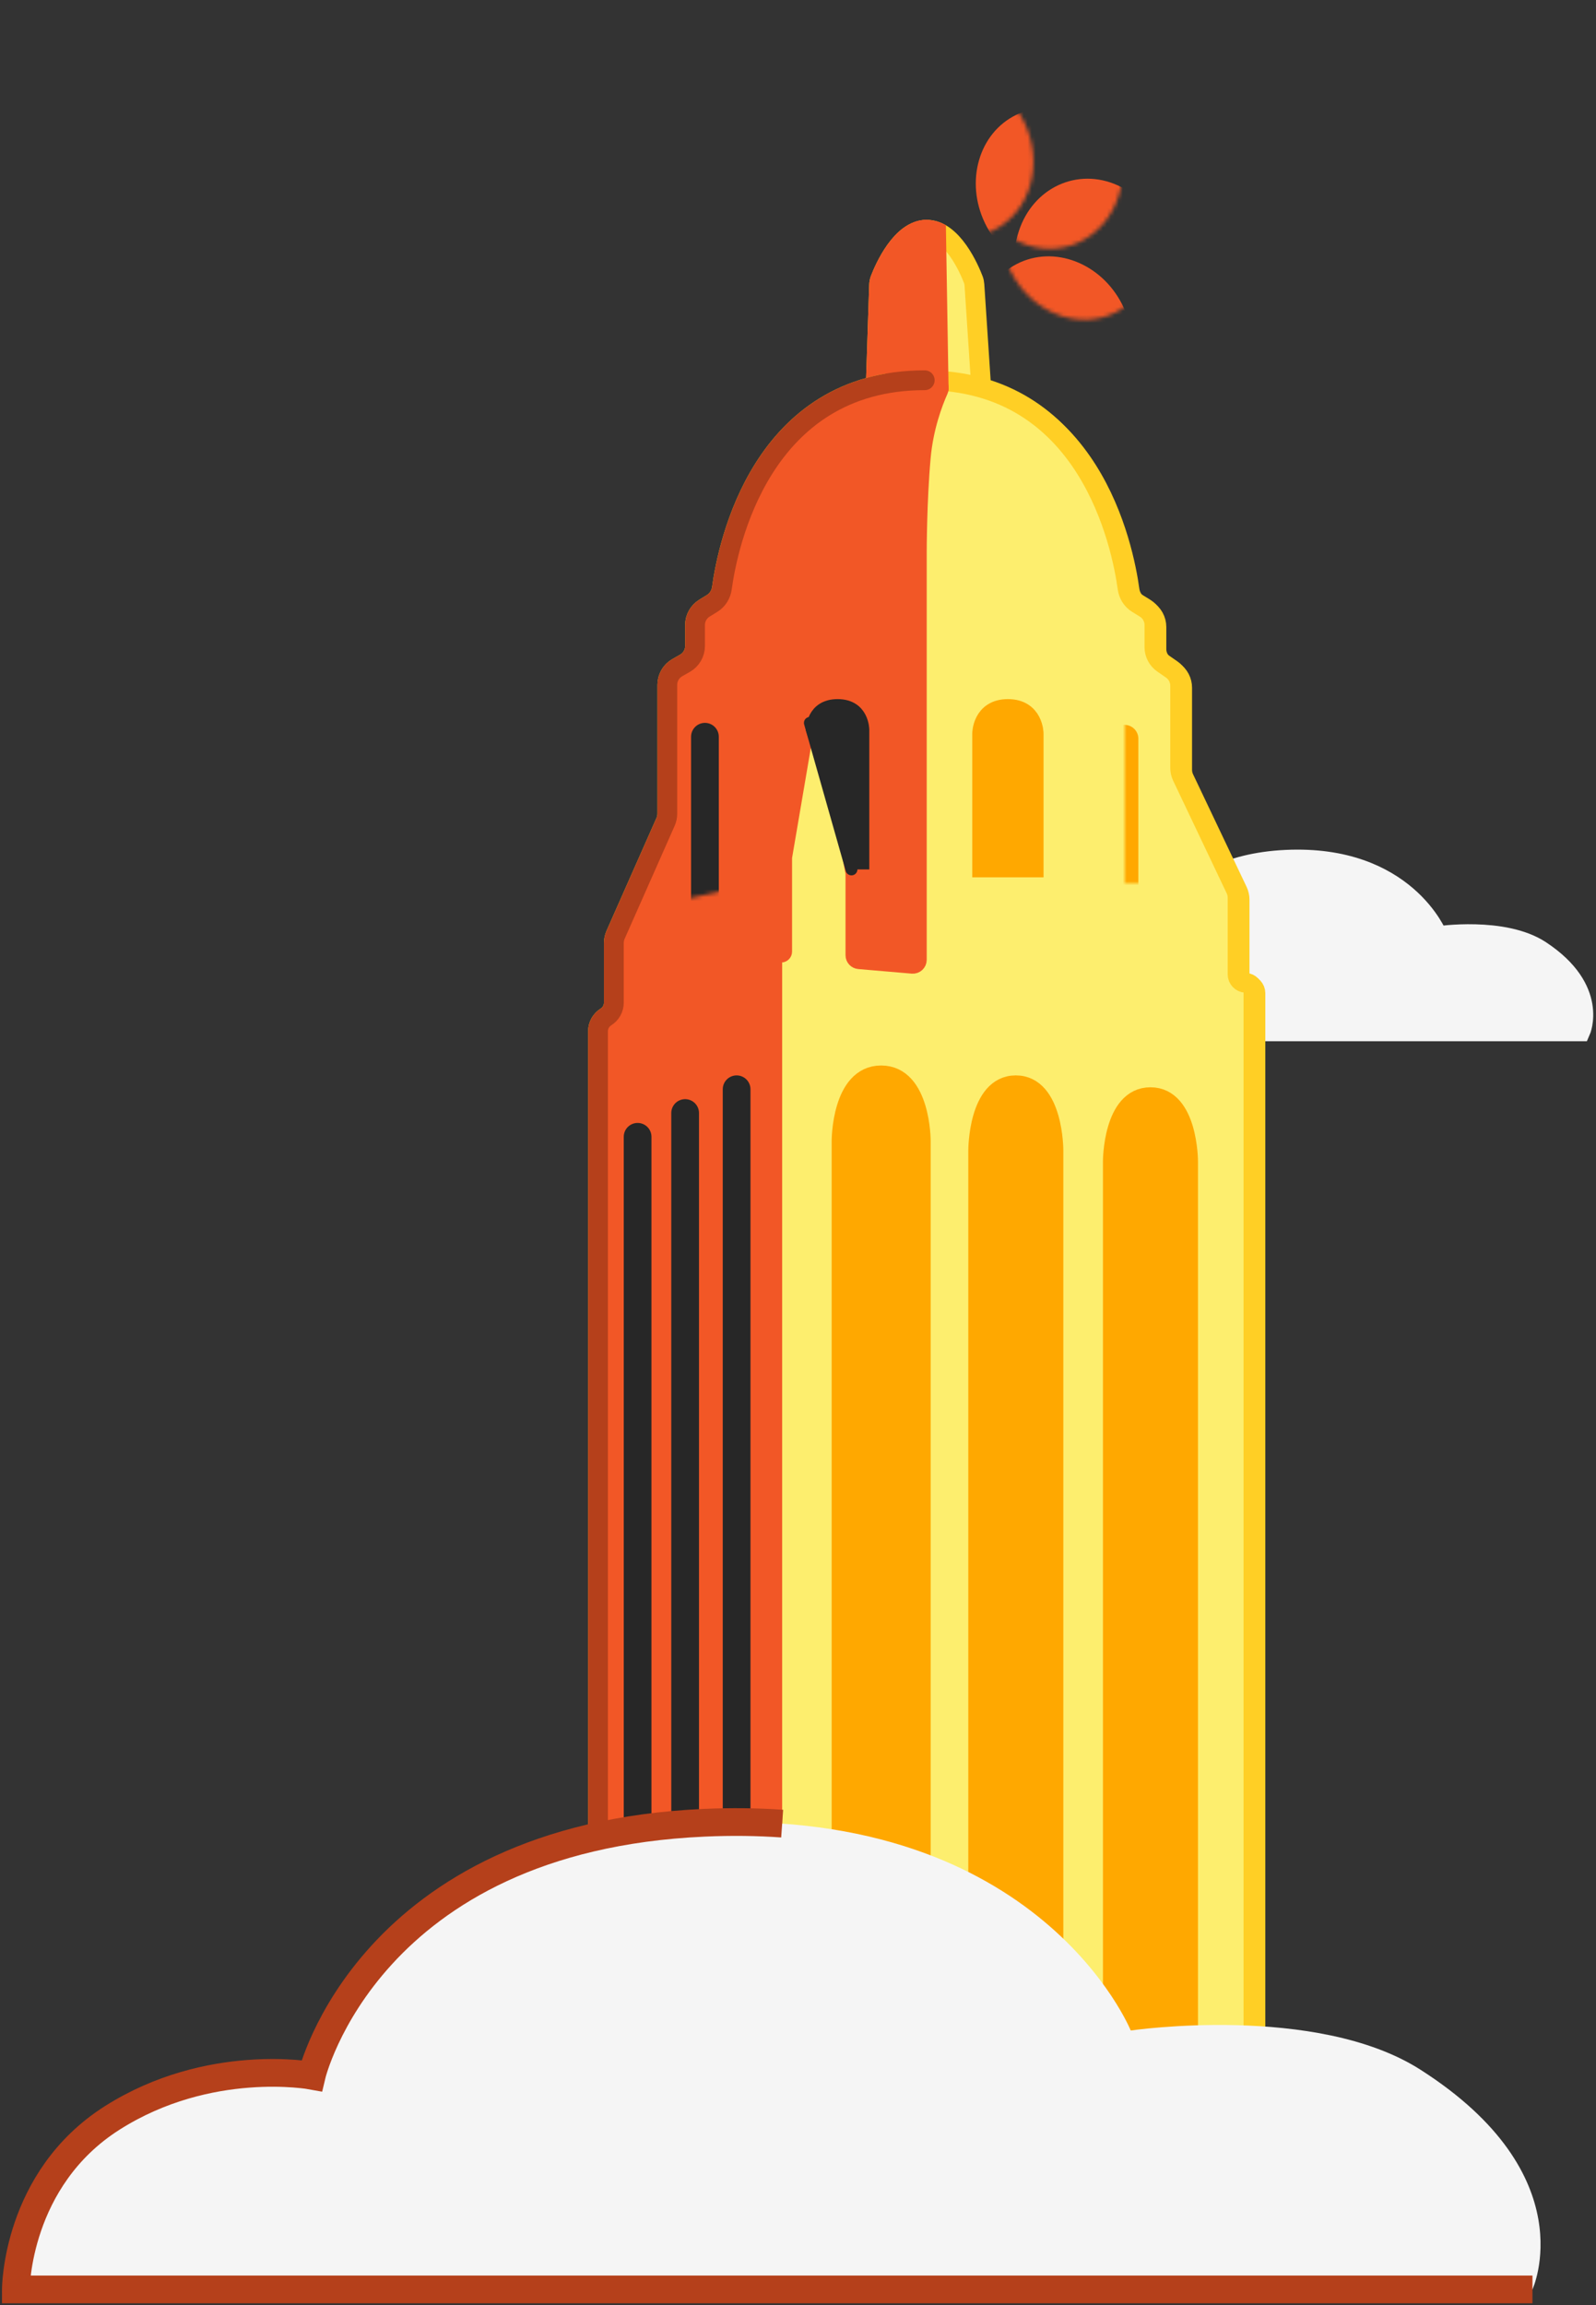
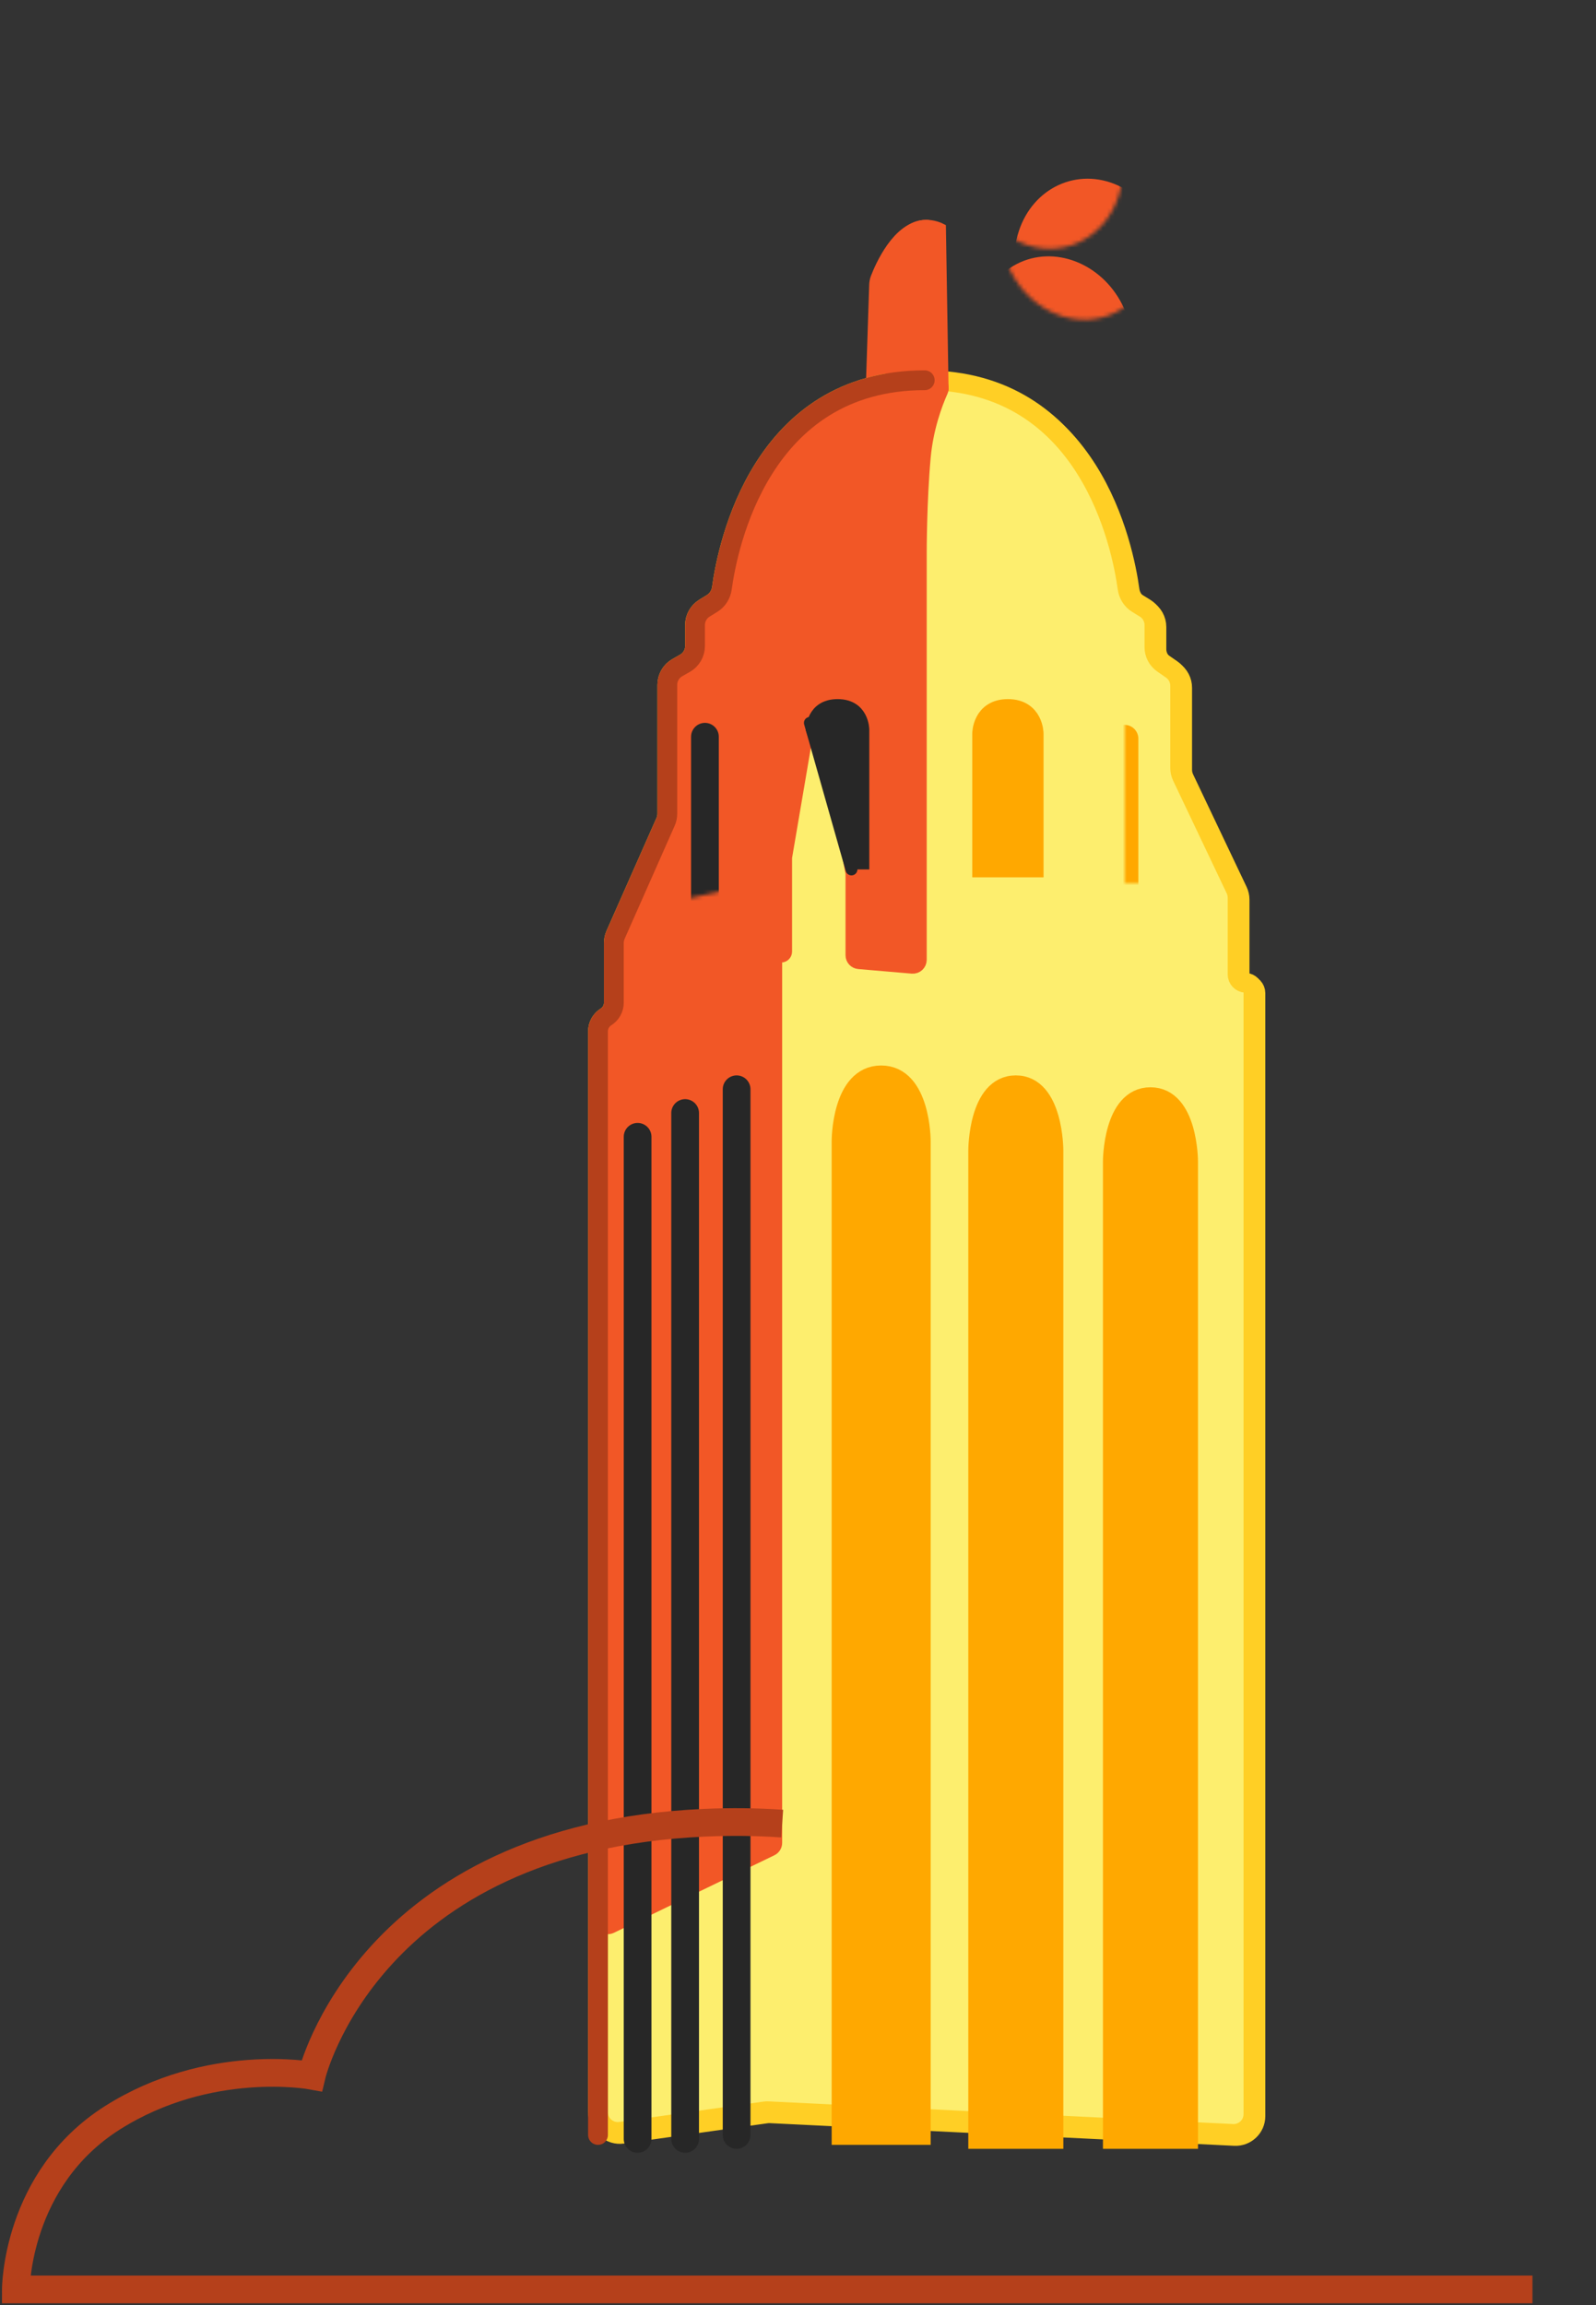
<svg xmlns="http://www.w3.org/2000/svg" width="403" height="582" viewBox="0 0 403 582" fill="none">
  <rect x="0" y="0" width="403" height="582" fill="#333333" stroke="none" />
-   <path d="M221.975 71.978L221.171 96.335C221.077 99.159 223.342 101.5 226.168 101.5H242.659C245.55 101.5 247.838 99.055 247.648 96.17L246.043 71.893C246.015 71.457 245.931 71.03 245.775 70.622C244.778 68.016 240.524 58 234 58C227.537 58 223.302 67.829 222.254 70.547C222.077 71.006 221.992 71.486 221.975 71.978Z" fill="#FDEE6E" stroke="#FFCF25" stroke-width="5" stroke-linecap="round" />
-   <path d="M324.751 217.068C294.574 218.465 289.545 240.539 289.545 240.539C289.545 240.539 280.324 238.776 271.662 244.451C263 250.126 263 260.378 263 260.378H399.077C399.077 260.378 403.827 249.76 389.018 239.98C379.691 233.821 363.032 236.348 363.032 236.348C363.032 236.348 354.929 215.671 324.751 217.068Z" fill="#F5F5F5" stroke="#F5F5F5" stroke-width="5" />
  <path d="M234 96.5C192.652 96.5 184.266 138.175 182.787 148.971C182.569 150.564 181.689 151.999 180.319 152.842L178.38 154.036C176.901 154.946 176 156.558 176 158.294V163.598C176 165.393 175.039 167.049 173.481 167.94L171.519 169.06C169.961 169.951 169 171.607 169 173.402V205.943C169 206.64 168.854 207.329 168.572 207.967L155.928 236.533C155.646 237.171 155.5 237.86 155.5 238.557V253.642C155.5 255.109 154.744 256.472 153.5 257.25C152.256 258.028 151.5 259.391 151.5 260.858V533.745C151.5 536.784 154.189 539.12 157.199 538.695L193.531 533.566C193.843 533.522 194.158 533.508 194.473 533.523L311.756 539.244C314.61 539.383 317 537.107 317 534.25V250.74C317 249.615 316.123 248.685 315 248.618C313.877 248.552 313 247.622 313 246.497V227.128C313 226.385 312.835 225.652 312.516 224.981L298.984 196.519C298.665 195.848 298.5 195.115 298.5 194.372V173.62C298.5 171.979 297.695 170.443 296.346 169.509L294.154 167.991C292.805 167.057 292 165.521 292 163.88V158.294C292 156.558 291.099 154.946 289.62 154.036L287.681 152.842C286.311 151.999 285.431 150.564 285.213 148.971C283.734 138.175 275.348 96.5 234 96.5Z" fill="#E5E5E5" stroke="#FFCF25" stroke-width="5" stroke-linecap="round" />
  <path d="M237 63V97.5L224.5 96.5L225 71.5C225 71.5 225 68.875 229.5 64C234 59.125 237 63 237 63Z" fill="#F25726" stroke="#F25726" stroke-width="3" />
  <path d="M221 101.5L221.975 71.978C221.992 71.486 222.077 71.006 222.254 70.547C223.302 67.829 227.537 58 234 58" stroke="#F25726" stroke-width="5" stroke-linecap="round" />
  <path d="M233.5 96C192.152 96 183.766 137.675 182.287 148.471C182.069 150.064 181.189 151.499 179.819 152.342L177.88 153.536C176.401 154.446 175.5 156.058 175.5 157.794V163.098C175.5 164.893 174.539 166.549 172.981 167.44L171.019 168.56C169.461 169.451 168.5 171.107 168.5 172.902V205.443C168.5 206.14 168.354 206.829 168.072 207.467L155.428 236.033C155.146 236.671 155 237.36 155 238.057V253.142C155 254.609 154.244 255.972 153 256.75C151.756 257.528 151 258.891 151 260.358V533.245C151 536.284 153.689 538.62 156.699 538.195L193.031 533.066C193.343 533.022 193.658 533.008 193.973 533.023L311.256 538.744C314.11 538.883 316.5 536.607 316.5 533.75V250.24C316.5 249.115 315.623 248.185 314.5 248.118C313.377 248.052 312.5 247.122 312.5 245.997V226.628C312.5 225.885 312.335 225.152 312.016 224.481L298.484 196.019C298.165 195.348 298 194.615 298 193.872V173.12C298 171.479 297.195 169.943 295.846 169.009L293.654 167.491C292.305 166.557 291.5 165.021 291.5 163.38V157.794C291.5 156.058 290.599 154.446 289.12 153.536L287.181 152.342C285.811 151.499 284.931 150.064 284.713 148.471C283.234 137.675 274.848 96 233.5 96Z" fill="#FDEE6E" stroke="#FFCF25" stroke-width="5" stroke-linecap="round" />
  <path d="M216.829 243.157L230.329 244.314C231.497 244.414 232.5 243.493 232.5 242.321V139.5C232.5 139.5 232.5 126.5 233.5 115.5C234.176 108.06 236.454 101.992 237.857 98.844C238.394 97.641 237.744 96.223 236.437 96.059C230.152 95.27 213.5 94.955 200 110.5C185.207 127.535 182.908 145.591 182.56 149.991C182.51 150.629 182.189 151.215 181.663 151.579L176.862 154.904C176.322 155.277 176 155.892 176 156.548V165.339C176 166.057 175.615 166.72 174.992 167.076L170.008 169.924C169.385 170.28 169 170.943 169 171.661V207.071C169 207.354 168.94 207.633 168.824 207.891L155.676 237.108C155.56 237.367 155.5 237.646 155.5 237.929V254.891C155.5 255.581 155.145 256.222 154.56 256.587L152.44 257.912C151.855 258.278 151.5 258.919 151.5 259.608V484.813C151.5 486.288 153.042 487.255 154.37 486.613L194.87 467.046C195.561 466.712 196 466.013 196 465.245V242.75C196 242.06 196.56 241.5 197.25 241.5C197.94 241.5 198.5 240.94 198.5 240.25V216.669C198.5 216.557 198.51 216.444 198.528 216.333L204.122 183.516C204.497 181.316 207.648 181.29 208.059 183.484L214.966 220.317C214.989 220.439 215 220.562 215 220.686V241.164C215 242.202 215.795 243.068 216.829 243.157Z" fill="#F25726" stroke="#F25726" stroke-width="3" />
  <path d="M218 218V184.222C218 184.222 218 178 211.5 178C205 178 205 184.222 205 184.222L216 218H218Z" fill="#272727" stroke="#272727" stroke-width="3" stroke-linecap="round" />
  <path d="M237.357 57.771L238 97L225 96.25L225.494 71.264C225.494 71.264 225.494 63.268 228.954 59.27C232.414 55.273 237.357 57.771 237.357 57.771Z" fill="#F25726" stroke="#F25726" stroke-width="3" />
  <path d="M233.5 96C192.152 96 183.766 137.675 182.287 148.471C182.069 150.064 181.189 151.499 179.819 152.342L177.88 153.536C176.401 154.446 175.5 156.058 175.5 157.794V163.098C175.5 164.893 174.539 166.549 172.981 167.44L171.019 168.56C169.461 169.451 168.5 171.107 168.5 172.902V205.443C168.5 206.14 168.354 206.829 168.072 207.467L155.428 236.033C155.146 236.671 155 237.36 155 238.057V253.142C155 254.609 154.244 255.972 153 256.75V256.75C151.756 257.528 151 258.891 151 260.358V539" stroke="#B5401B" stroke-width="5" stroke-linecap="round" />
  <path d="M212.5 288V539H232.5V288C232.5 288 232.5 271.5 222.5 271.5C212.5 271.5 212.5 288 212.5 288Z" fill="#FFA800" stroke="#FFA800" stroke-width="5" stroke-linecap="round" />
  <path d="M248 185.222V219H261V185.222C261 185.222 261 179 254.5 179C248 179 248 185.222 248 185.222Z" fill="#FFA800" stroke="#FFA800" stroke-width="5" stroke-linecap="round" />
  <path d="M204.5 182.5L215 219.5" stroke="#272727" stroke-width="3" stroke-linecap="round" />
  <path d="M247 290.407V540H266V290.407C266 290.407 266 274 256.5 274C247 274 247 290.407 247 290.407Z" fill="#FFA800" stroke="#FFA800" stroke-width="5" stroke-linecap="round" />
  <path d="M281 293.222V540H300V293.222C300 293.222 300 277 290.5 277C281 277 281 293.222 281 293.222Z" fill="#FFA800" stroke="#FFA800" stroke-width="5" stroke-linecap="round" />
  <path d="M186 275V539" stroke="#272727" stroke-width="7" stroke-linecap="round" />
  <path d="M173 281V540" stroke="#272727" stroke-width="7" stroke-linecap="round" />
  <path d="M161 287V540" stroke="#272727" stroke-width="7" stroke-linecap="round" />
-   <path d="M177.786 460.184C92.859 463.985 78.704 524.033 78.704 524.033C78.704 524.033 52.754 519.236 28.377 534.674C4 550.112 4 578 4 578H386.958C386.958 578 400.326 549.116 358.649 522.513C332.402 505.758 285.518 512.631 285.518 512.631C285.518 512.631 262.713 456.384 177.786 460.184Z" fill="#F5F5F5" />
  <path d="M386.958 578H4C4 578 4 550.112 28.377 534.674C52.754 519.236 78.704 524.033 78.704 524.033C78.704 524.033 92.859 463.985 177.786 460.184C184.77 459.872 191.334 459.965 197.5 460.4" stroke="#B5401B" stroke-width="7" />
  <mask id="mask0_714_326" style="mask-type:alpha" maskUnits="userSpaceOnUse" x="244" y="19" width="40" height="44">
    <ellipse rx="20.925" ry="20.243" transform="matrix(0.313 -0.95 -0.911 -0.413 263.987 41.234)" fill="#C4C4C4" />
  </mask>
  <g mask="url(#mask0_714_326)">
    <ellipse rx="20.925" ry="20.243" transform="matrix(0.313 -0.95 -0.911 -0.413 275.711 66.686)" fill="#F25726" />
  </g>
  <mask id="mask1_714_326" style="mask-type:alpha" maskUnits="userSpaceOnUse" x="252" y="39" width="40" height="42">
    <ellipse rx="19.046" ry="21.213" transform="matrix(0.889 -0.457 -0.454 -0.891 272.192 59.915)" fill="#C4C4C4" />
  </mask>
  <g mask="url(#mask1_714_326)">
    <ellipse rx="19.046" ry="21.213" transform="matrix(0.889 -0.458 -0.454 -0.891 266.399 85.537)" fill="#F25726" />
  </g>
  <mask id="mask2_714_326" style="mask-type:alpha" maskUnits="userSpaceOnUse" x="221" y="18" width="40" height="42">
    <ellipse rx="21.214" ry="19.045" transform="matrix(-0.435 -0.901 -0.901 0.434 241.467 39.102)" fill="#C4C4C4" />
  </mask>
  <g mask="url(#mask2_714_326)">
-     <ellipse rx="21.214" ry="19.045" transform="matrix(-0.435 -0.901 -0.901 0.434 265.878 48.091)" fill="#F25726" />
-   </g>
+     </g>
  <mask id="mask3_714_326" style="mask-type:alpha" maskUnits="userSpaceOnUse" x="163" y="179" width="29" height="48">
    <rect x="163.282" y="183.036" width="18.172" height="45.046" transform="rotate(-12.834 163.282 183.036)" fill="#C4C4C4" />
  </mask>
  <g mask="url(#mask3_714_326)">
    <path d="M178 186L178 233" stroke="#272727" stroke-width="7" stroke-linecap="round" />
  </g>
  <mask id="mask4_714_326" style="mask-type:alpha" maskUnits="userSpaceOnUse" x="284" y="181" width="6" height="42">
    <rect x="284" y="181" width="6" height="42" fill="#C4C4C4" />
  </mask>
  <g mask="url(#mask4_714_326)">
    <path d="M283.942 186.5L283.942 233.544" stroke="#FFA800" stroke-width="7" stroke-linecap="round" />
  </g>
</svg>